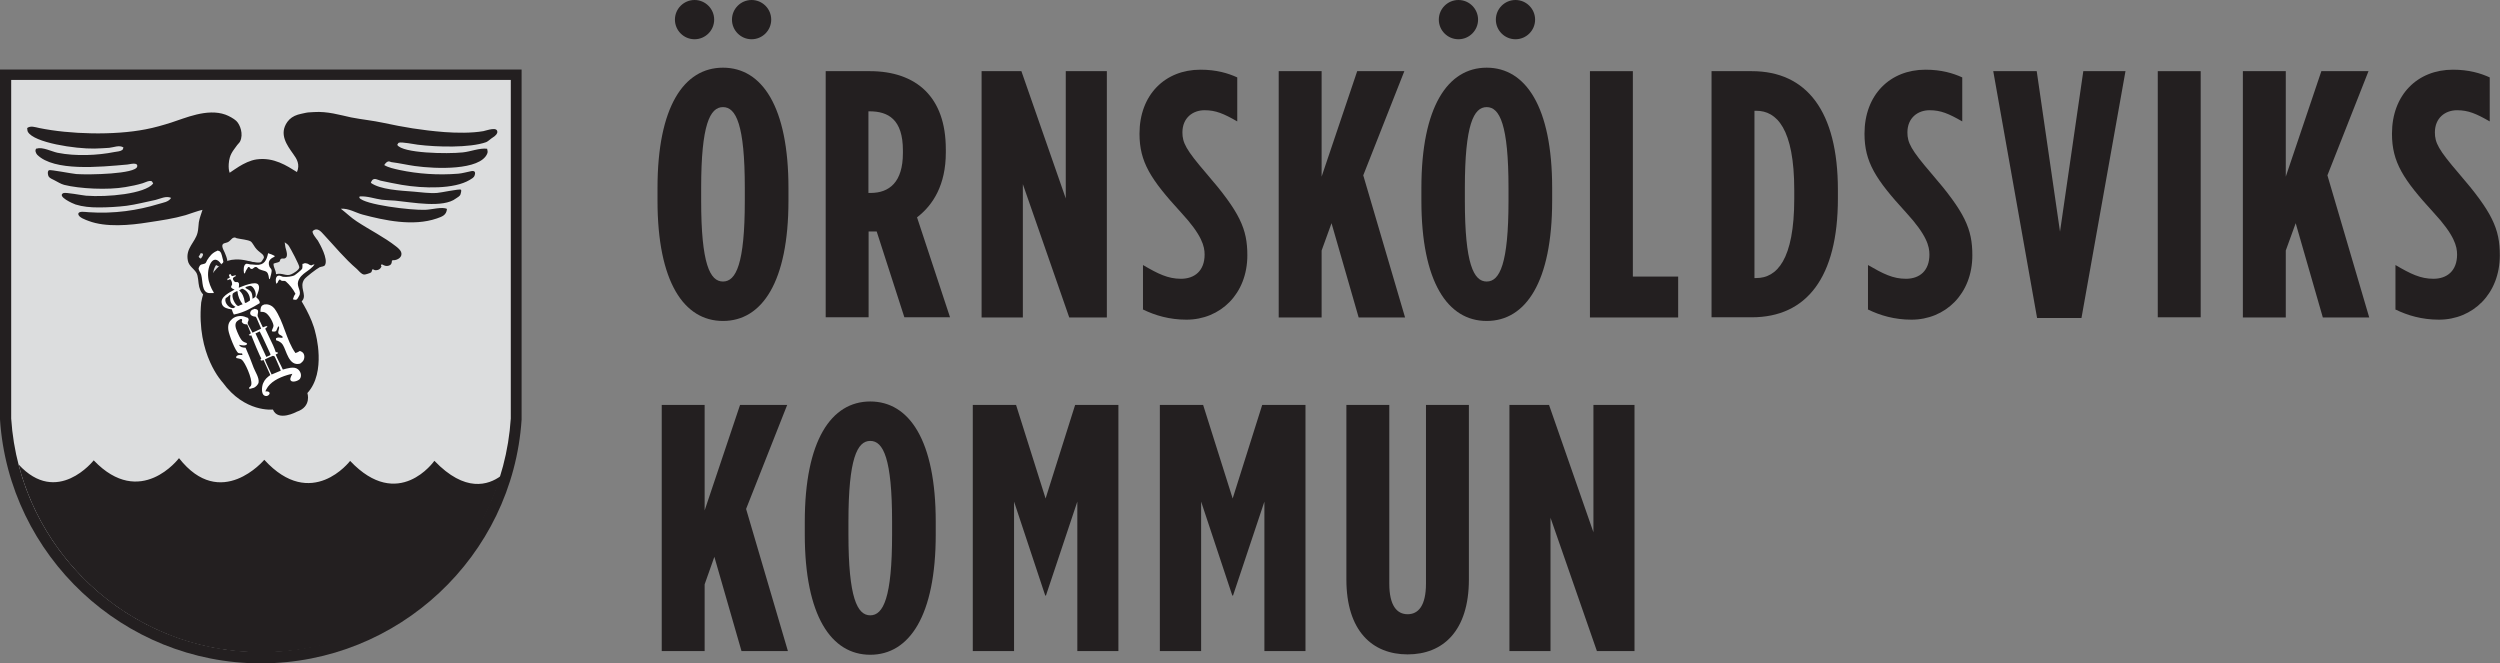
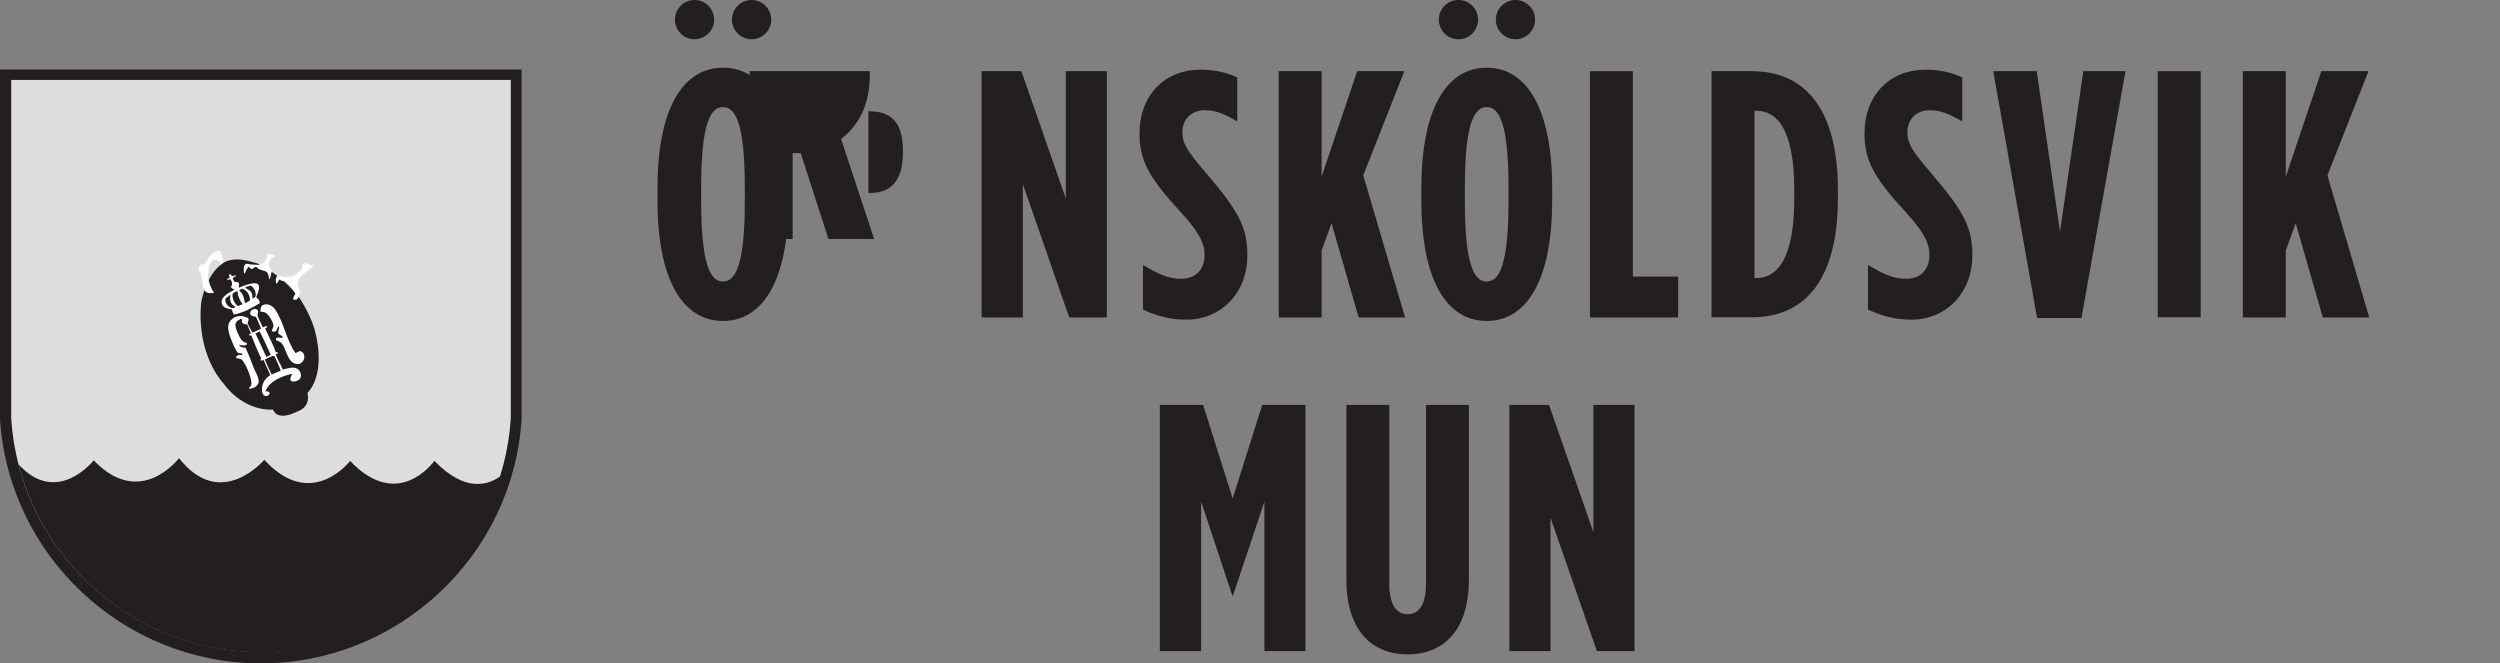
<svg xmlns="http://www.w3.org/2000/svg" id="Layer_2" data-name="Layer 2" viewBox="0 0 136.31 36.16">
  <rect x="0" y="0" width="136.31" height="36.16" fill="#808080" stroke="none" />
  <defs>
    <style>      .cls-1 {        fill: #fff;      }      .cls-2 {        fill: #dcddde;      }      .cls-3 {        fill: #231f20;      }    </style>
  </defs>
  <g id="Lager_1" data-name="Lager 1">
    <path class="cls-3" d="m0,22.87v-.92s0-17.9,0-17.9v-.26h28.44v19.09c-.49,7.45-6.73,13.29-14.22,13.29S.49,30.31,0,22.87" />
    <path class="cls-2" d="m.61,4.36v17.56h0v.9h0c.46,7.11,6.4,12.73,13.62,12.73s13.16-5.62,13.62-12.73h0V4.36H.61Z" />
    <path class="cls-3" d="m14.04,14.36l-.58-.15c-.93-.21-1.33.16-1.33.16-.92.62-1.16,2.12-1.16,2.12-.27,2.86,1.17,4.36,1.17,4.36,1.2,1.66,2.74,1.48,2.74,1.48.28.68,1.3.12,1.3.12.83-.28.58-1.02.58-1.02,1.05-1.14.44-3.27.44-3.27-.18-.86-.83-1.85-.83-1.85-.99-1.35-2.34-1.94-2.34-1.94" />
-     <path class="cls-3" d="m27.11,7.23c-.03.15-.21.24-.32.32-.08.06-.19.16-.28.2-.89.32-2.7.27-3.73.14-.18-.02-.86-.16-1.03-.11-.04.01-.07.09-.09.12.28.46,2.73.5,3.57.41.42-.04.91-.25,1.33-.2.02.09.05.18,0,.28-.4.9-2.76.83-3.96.66-.42-.06-.79-.15-1.26-.21-.03,0-.09-.04-.14-.04-.12.01-.19.11-.25.2.23.14.53.2.84.27,1,.21,2.08.29,3.2.2.24-.02.49-.1.71-.14.18-.03.24.05.18.23-.04.13-.16.18-.27.25-.85.51-2.51.47-3.7.27-.37-.06-.77-.15-1.16-.23-.08-.02-.23-.09-.3-.09-.14,0-.19.09-.23.21.52.37,1.58.42,2.35.48.38.03.82.1,1.26.07.18-.01,1.22-.23,1.3-.18.04.03,0,.2-.02.25-.04.12-.16.16-.25.23-.7.54-2.38.21-3.31.12-.27-.02-.46-.02-.73-.05-.38-.05-.8-.21-1.21-.18l-.02.07c.26.38,2.82.69,3.59.66.36-.01.92-.18,1.19-.05-.03.35-.27.42-.55.52-1.3.45-2.88.1-4.05-.21-.38-.1-.75-.35-1.19-.32.29.22.56.49.87.69.71.47,1.49.85,2.15,1.37.09.07.23.19.27.3.1.28-.2.45-.43.45.03-.03-.07.02-.07.02-.01.15-.04.23-.16.27-.17.06-.29-.02-.39-.07-.03.02-.08.06-.02.11-.05.14-.17.23-.36.21-.02,0-.1-.05-.11-.05-.06,0-.04.14-.11.18-.04.03-.31.12-.37.11-.16-.02-.29-.21-.39-.3-.67-.57-1.2-1.23-1.8-1.87-.14-.15-.35-.43-.6-.21-.1.08.21.45.27.53.12.21.57,1,.39,1.33-.05.09-.19.08-.29.12-.16.08-.75.53-.84.66-.29.42.14.82-.09,1.14-.04.06-.16.16-.23.18-.28.07-.51-.07-.44-.27.03-.09.13-.16.11-.27-.02-.11-.45-.48-.59-.44-.12.03-.09.15-.32.2-.08-.11-.12-.21-.16-.36-.12.06-.19.07-.36.04.05-.35-.03-.39-.3-.52-.06-.03-.16-.1-.25-.09-.19.02-.05.16-.36.05-.02.06-.05.13-.07.2-.02.08-.03.1-.05.16-.14-.04-.24-.08-.3-.18-.05-.09-.03-.28-.02-.39.02-.12.09-.42.16-.44.08-.03.23.01.28.02.18.01.43.09.61.04.06-.02.12-.16.16-.21,0,.01.02-.04.02-.05,0-.09-.06-.16-.11-.2-.15-.12-.26-.2-.37-.35-.05-.07-.17-.28-.23-.32-.15-.1-.57-.13-.77-.18-.03,0-.07-.05-.14-.04-.18.03-.2.24-.46.29-.34.06-.14.34-.05.55.06.15.12.28.14.47-.06.02-.13.05-.2.09h0s-.03.02-.03.02c0,0-.02.01-.03.02,0,0-.01,0-.03.02l-.04.02s0,0,0,0c-.03.03-.08.06-.12.09-.05,0-.09-.03-.17-.07-.28.41-.17.99.04,1.4.05.1.09.16.14.29-.59.2-.96.04-1.1-.5-.06-.24-.04-.59-.16-.78-.14-.22-.41-.36-.46-.66-.13-.67.4-.98.53-1.51.05-.19.04-.36.07-.57.04-.24.13-.45.2-.68-.27.06-.63.2-.92.29-.66.19-1.29.28-2.01.39-1.04.17-2.34.28-3.27-.07-.16-.06-.58-.2-.57-.39.01-.17.38-.1.55-.09,1.41.1,2.72-.11,3.8-.44.29-.09.56-.11.71-.34-.27-.13-.6.05-.85.11-.53.11-1.06.25-1.58.32-.49.06-1.02.09-1.53.09-.45,0-.87-.04-1.25-.16-.13-.04-1.03-.44-.67-.62.11-.06,1.02.12,1.24.14,1.16.09,3.21-.1,3.66-.66-.05-.1-.05-.16-.21-.14-.11.01-.25.09-.36.12-.3.09-.63.16-.94.21-.96.17-2.51.09-3.34-.12-.19-.05-.37-.17-.53-.25-.12-.07-.25-.1-.32-.21-.04-.07-.08-.28.02-.34.08-.04,1.25.19,1.49.21.69.05,3.25,0,3.32-.41.05-.26-.41-.12-.53-.11-1.54.14-4,.38-4.92-.53-.05-.05-.16-.24-.05-.34h.04c.29-.1.82.17,1.12.23,1,.2,2.19.14,3.09-.04.15-.03.32-.03.43-.11.05-.03.04-.08.07-.14-.22-.15-.55,0-.78.02-.22.02-.56.03-.8.04-1.04.02-3.3-.32-3.63-.91-.04-.07-.02-.12-.04-.21.19-.14.42-.05.66,0,1.65.34,4.07.41,5.8.07.48-.09.96-.23,1.4-.37.73-.23,1.95-.79,2.95-.43.19.07.45.21.59.34.22.21.4.73.21,1.12-.03.07-.12.14-.16.2-.23.33-.42.49-.46,1.03-.01.18,0,.34.05.48.18-.12.33-.23.51-.34.26-.16.61-.34.96-.39.94-.13,1.65.35,2.2.69.18-.41-.01-.72-.2-.98-.34-.48-.8-1.09-.32-1.76.14-.19.32-.31.57-.39.06-.02.14-.04.2-.05.08-.02.16-.04.23-.05.03,0,.12-.02.12-.02.1-.01.24-.01.32-.02.75-.05,1.42.16,2.03.29.61.12,1.18.17,1.78.3,1.07.23,2.05.4,3.31.5.67.05,1.49.06,2.12-.05.18-.03.84-.3.76.11m-16.16,6.53s-.08.16-.11.18c-.03.02.04.09.04.09-.02,0,.07.03.07.04.02-.03.18-.21.09-.28-.03-.02-.05,0-.09-.02m4.57-.6l.04.28c.04.17.19.53-.04.61-.06.02-.13-.01-.2.02-.05.02-.05.13-.09.16-.07.05-.24.06-.32.11.01.25.12.31.14.57.33-.1.56.14.84,0,.13-.06.4-.22.43-.37.02-.11-.49-1.05-.57-1.17-.06-.09-.14-.14-.23-.2" />
    <path class="cls-1" d="m14.44,16.6c.23-.04.44.11.53.23.5.69.64,1.73,1.14,2.42.1-.04.12-.04.2-.09-.02,0,.02-.02.04-.02.05,0,.17.08.19.12.1.15.05.37-.05.46-.03.03-.1.1-.14.11-.61.15-.73-.72-.93-1.03-.08-.13-.21-.2-.37-.25,0-.04,0-.07,0-.11.15-.07.18-.02.32-.02.03,0,.05-.04.05-.04-.06-.11-.18-.1-.23-.19-.07-.13.06-.22.02-.39,0,0-.05,0-.05.02-.1.17-.04.3-.32.25-.07-.04.09-.2.07-.34-.04-.22-.28-.62-.46-.69-.06-.03-.14-.04-.25-.04,0-.19.02-.31.14-.37.03-.01.08-.03.11-.04" />
    <path class="cls-1" d="m16.66,14.36c.15-.01.18.09.3.11.01,0,.07-.01.05-.02.05-.02.08-.02.14-.04-.22.36-.74.47-.89.92-.1.31.2.54.05.8-.03.06-.1.2-.16.21-.07.02-.12-.01-.18-.02.04-.14.07-.21.14-.3-.13-.26-.32-.49-.52-.67-.11-.09-.21.04-.33-.12-.02.02-.05.05-.07.07-.03.03-.03.07-.05.11-.04,0-.03.07-.08.05,0,0-.12-.46.19-.43.03,0,.15.06.17.06.23.03.5-.02.62-.07.06-.03.4-.3.43-.36.03-.07.02-.18.02-.27.05,0,.13-.05.16-.05" />
    <path class="cls-1" d="m14.63,13.81c.14.04.22.08.34.14,0,0,0,.05,0,.05-.22.09-.39.23-.28.53.02.06.11.13.12.2.02.08-.06.35-.09.46,0,0-.05.07-.05,0-.07-.5-.18-.35-.55-.52-.04-.02-.1-.1-.14-.11-.18-.03-.17.19-.34.07,0,0-.03-.06-.04-.07-.01,0-.06,0-.07,0-.03.06-.07.12-.11.18-.03.05-.05.12-.07.18,0,0-.07-.05-.05-.07-.02-.08-.04-.45.15-.47.04,0,.17.03.21.04-.1-.01.28.01.3.02.46.03.58-.26.66-.64" />
    <path class="cls-1" d="m11.88,13.67c.18,0,.21.24.25.39.04.2.11.23-.07.34-.42-.62-.77.09-.71.71.02.28.16.6.28.8.03-.02.02.06.02.07-.12-.01-.14.01-.25,0-.41-.04-.33-.62-.43-1-.03-.11-.15-.24-.14-.36,0,0,.03-.08.04-.09.07-.14.15-.1.3-.16.06-.02.09-.12.12-.18.14-.22.29-.42.57-.52.06-.02-.07-.02.02-.02" />
    <path class="cls-1" d="m12.57,14.93c.08.18.06.13.28.07,0,0,0,.05,0,.06-.04.02-.09.04-.12.07-.08.06.02.23.11.25.04,0,.11,0,.12,0l.06.05c.03.06,0,.19,0,.26.17-.07.93-.4,1.07-.16.1.17-.04.46-.09.59,0-.01-.03.07-.02.09,0,.02.09.08.11.11.03.04.07.14.07.14,0,0,0,.07,0,.07-.42.25-.84.51-1.41.62-.05-.1-.08-.16-.11-.28-.23-.03-.46-.09-.53-.27-.17-.42.47-.68.68-.81-.18-.07-.22-.13-.17-.21.05-.08.04-.09.03-.14,0-.06-.04-.16-.09-.21-.02-.02-.02,0-.16.05v-.08s.07-.03.12-.05c0,0,0-.05,0-.05-.05-.13-.07-.12.05-.15m-.04,1.13s-.1.09-.12.11c-.04.03-.11.05-.12.11-.05.23.21.52.43.5.04,0,.09-.06.12-.07-.22-.12-.33-.27-.28-.6.02.02.01-.04-.02-.04m.36-.21s-.17.08-.2.12c-.11.21.15.65.27.68.06.01.09-.03.12-.04.06-.02.09-.03.14-.05-.15-.21-.25-.39-.28-.71,0,0-.05,0-.05,0m.3-.14s-.12.07-.16.09c.18.17.26.34.31.67l.05.02c.08-.04.16-.09.23-.14.02-.29-.19-.58-.43-.64m.45-.16s-.2.04-.25.07c-.01,0-.01.05-.02.05.3.17.37.18.39.59.03-.02.15-.09.16-.12.07-.23-.12-.58-.29-.59" />
    <path class="cls-1" d="m13.85,16.84c.37.01.16.27.2.4,0,.01.2.45.28.61.13-.05.22-.1.25-.04-.05.04-.06.07-.12.11.14.3.29.61.43.91.04.09.12.28.14.36.02.05.05,0,.09,0,0,.02.02.07.04.07-.04.03-.08.04-.13.07.11.28.27.54.39.82.23-.06.61-.19.82-.02.14.11.24.34.11.53-.07.1-.46.25-.52.04-.02-.09.09-.28.11-.32-.11.02-.2.05-.28.07-.46.14-.94.38-1.14.78-.02.03-.03.07-.05.11.42-.03.18.35-.05.23-.19-.09-.15-.5-.07-.68.09-.21.22-.32.39-.44-.12-.29-.25-.54-.37-.82-.07.02-.13.06-.17-.01,0-.02.05-.08.05-.08-.05-.03-.5-1.12-.55-1.26-.09.06-.1-.02-.14-.02.04-.02.08-.06.12-.09-.07-.17-.13-.31-.2-.48-.19-.01-.22-.03-.3-.14,0,0,.07-.16-.04-.16-.03,0-.12.06-.14.07-.24.13-.17.39-.07.62.07.16.17.41.3.52.06.05.15.08.23.11,0,0,0,.06,0,.07-.1.09-.27.05-.43.02.09.14.19.15.36.16.16.36.3.7.44,1.09.08.21.31.55.27.8-.02.12-.15.24-.25.29-.08.03-.17.04-.25.07,0-.01-.01-.07-.02-.07.04-.04.11-.09.12-.16.07-.34-.36-1.26-.52-1.37-.08-.06-.19-.06-.3-.09,0-.02,0-.05,0-.07.04-.1.22-.11.34-.09l-.02-.09c-.08,0-.14,0-.2-.02-.16-.08-.52-1-.55-1.26-.04-.32.06-.47.21-.6.19-.17.52-.21.76-.09.05.02.08.01.11.05.08.12-.05.18-.02.3,0,.03.2.38.26.49,0,0,.05-.03.17-.08.1-.05.2-.09.3-.14-.08-.18-.15-.35-.23-.53,0-.02-.06-.12-.07-.12-.12-.01-.39-.07-.27-.3.03-.05.11-.11.18-.11m1.03,2.54c-.14.05-.3.13-.44.2.11.29.25.55.37.82.16-.07.33-.14.5-.21-.03-.06-.04-.12-.07-.18-.04-.09-.24-.57-.28-.61-.02-.01-.05,0-.07-.02m-.73-1.33c-.07.03-.16.08-.23.11.2.43.39.85.59,1.28.28-.13.27-.05.14-.34-.06-.14-.11-.24-.18-.39-.1-.22-.21-.45-.32-.66" />
    <path class="cls-3" d="m23.68,25.13s-1.95,2.79-4.59,0c0,0-2.1,2.76-4.68-.06,0,0-2.37,2.82-4.65-.09,0,0-2.1,2.79-4.65.12,0,0-1.99,2.53-4.1.22,1.51,5.89,6.87,10.25,13.24,10.25s11.34-4.05,13.06-9.62c-.68.5-1.95.92-3.62-.82" />
    <path class="cls-3" d="m35.85,10.94v-.69c0-4.43,1.44-6.56,3.57-6.56s3.57,2.13,3.57,6.56v.69c0,4.43-1.44,6.56-3.57,6.56s-3.57-2.13-3.57-6.56m4.76,0v-.69c0-3.45-.48-4.41-1.19-4.41s-1.19.96-1.19,4.41v.69c0,3.45.48,4.41,1.19,4.41s1.19-.96,1.19-4.41" />
-     <path class="cls-3" d="m45.01,3.88h2.42c1.25,0,2.3.35,3.03,1.07.71.71,1.11,1.75,1.11,3.2v.17c0,1.75-.69,2.86-1.57,3.53l1.8,5.45h-2.49l-1.51-4.68h-.44v4.68h-2.34V3.88Zm2.46,6.64c1.02,0,1.76-.59,1.76-2.17v-.15c0-1.69-.8-2.13-1.82-2.13h-.06v4.45h.12Z" />
+     <path class="cls-3" d="m45.01,3.88h2.42v.17c0,1.75-.69,2.86-1.57,3.53l1.8,5.45h-2.49l-1.51-4.68h-.44v4.68h-2.34V3.88Zm2.46,6.64c1.02,0,1.76-.59,1.76-2.17v-.15c0-1.69-.8-2.13-1.82-2.13h-.06v4.45h.12Z" />
    <polygon class="cls-3" points="53.52 3.88 55.69 3.88 58.11 10.82 58.11 3.88 60.35 3.88 60.35 17.31 58.3 17.31 55.77 10.04 55.77 17.31 53.52 17.31 53.52 3.88" />
    <path class="cls-3" d="m62.32,16.85v-2.4c.82.48,1.36.75,2.07.75.75,0,1.29-.44,1.29-1.32,0-.44-.13-1.05-1.29-2.3-1.65-1.8-2.26-2.74-2.26-4.29,0-2.13,1.4-3.49,3.32-3.49.88,0,1.5.19,2.01.42v2.4c-.73-.42-1.17-.61-1.78-.61-.65,0-1.21.42-1.21,1.21,0,.56.19.94,1.3,2.23,1.84,2.13,2.24,3.03,2.24,4.47,0,2.11-1.48,3.51-3.32,3.51-.92,0-1.71-.23-2.38-.56" />
    <polygon class="cls-3" points="69.72 3.88 72.06 3.88 72.06 9.63 74 3.88 76.57 3.88 74.33 9.56 76.61 17.31 74.08 17.31 72.6 12.17 72.06 13.66 72.06 17.31 69.72 17.31 69.72 3.88" />
    <path class="cls-3" d="m77.5,10.94v-.69c0-4.43,1.44-6.56,3.56-6.56s3.57,2.13,3.57,6.56v.69c0,4.43-1.44,6.56-3.57,6.56s-3.56-2.13-3.56-6.56m4.75,0v-.69c0-3.45-.48-4.41-1.19-4.41s-1.19.96-1.19,4.41v.69c0,3.45.48,4.41,1.19,4.41s1.19-.96,1.19-4.41" />
    <polygon class="cls-3" points="86.69 3.88 89.03 3.88 89.03 15.08 91.5 15.08 91.5 17.31 86.69 17.31 86.69 3.88" />
    <path class="cls-3" d="m93.32,3.88h2.19c2.99,0,4.7,2.17,4.7,6.48v.46c0,4.31-1.71,6.48-4.7,6.48h-2.19V3.88Zm2.34,2.15v9.13h.1c1.11,0,2.07-.98,2.07-4.33v-.46c0-3.36-.96-4.33-2.07-4.33h-.1Z" />
    <path class="cls-3" d="m101.85,16.85v-2.4c.83.48,1.36.75,2.07.75.75,0,1.28-.44,1.28-1.32,0-.44-.13-1.05-1.28-2.3-1.65-1.8-2.26-2.74-2.26-4.29,0-2.13,1.4-3.49,3.32-3.49.88,0,1.5.19,2.01.42v2.4c-.73-.42-1.17-.61-1.78-.61-.65,0-1.21.42-1.21,1.21,0,.56.19.94,1.3,2.23,1.84,2.13,2.24,3.03,2.24,4.47,0,2.11-1.48,3.51-3.32,3.51-.92,0-1.71-.23-2.38-.56" />
    <polygon class="cls-3" points="108.68 3.88 111.05 3.88 112.32 12.63 113.59 3.88 115.89 3.88 113.49 17.34 111.07 17.34 108.68 3.88" />
    <rect class="cls-3" x="117.65" y="3.88" width="2.34" height="13.42" />
    <polygon class="cls-3" points="122.29 3.88 124.63 3.88 124.63 9.63 126.57 3.88 129.14 3.88 126.9 9.56 129.18 17.31 126.65 17.31 125.17 12.17 124.63 13.66 124.63 17.31 122.29 17.31 122.29 3.88" />
-     <path class="cls-3" d="m130.61,16.85v-2.4c.82.48,1.36.75,2.07.75.75,0,1.29-.44,1.29-1.32,0-.44-.13-1.05-1.29-2.3-1.65-1.8-2.26-2.74-2.26-4.29,0-2.13,1.4-3.49,3.32-3.49.88,0,1.5.19,2.01.42v2.4c-.73-.42-1.17-.61-1.78-.61-.65,0-1.21.42-1.21,1.21,0,.56.19.94,1.3,2.23,1.84,2.13,2.24,3.03,2.24,4.47,0,2.11-1.48,3.51-3.32,3.51-.92,0-1.71-.23-2.38-.56" />
-     <polygon class="cls-3" points="36.08 22.08 38.42 22.08 38.42 27.83 40.35 22.08 42.92 22.08 40.68 27.75 42.96 35.5 40.43 35.5 38.95 30.36 38.42 31.86 38.42 35.5 36.08 35.5 36.08 22.08" />
-     <path class="cls-3" d="m43.88,29.14v-.69c0-4.43,1.44-6.56,3.57-6.56s3.57,2.13,3.57,6.56v.69c0,4.43-1.44,6.56-3.57,6.56s-3.57-2.13-3.57-6.56m4.76,0v-.69c0-3.45-.48-4.41-1.19-4.41s-1.19.96-1.19,4.41v.69c0,3.45.48,4.41,1.19,4.41s1.19-.96,1.19-4.41" />
-     <polygon class="cls-3" points="53.04 22.08 55.4 22.08 57.01 27.18 58.62 22.08 60.98 22.08 60.98 35.5 58.74 35.5 58.74 27.35 57.03 32.47 56.99 32.47 55.29 27.35 55.29 35.5 53.04 35.5 53.04 22.08" />
    <polygon class="cls-3" points="63.24 22.08 65.6 22.08 67.21 27.18 68.82 22.08 71.18 22.08 71.18 35.5 68.94 35.5 68.94 27.35 67.23 32.47 67.19 32.47 65.49 27.35 65.49 35.5 63.24 35.5 63.24 22.08" />
    <path class="cls-3" d="m73.41,31.59v-9.51h2.34v9.74c0,1.21.42,1.67,1,1.67s1-.46,1-1.67v-9.74h2.34v9.51c0,2.82-1.42,4.09-3.34,4.09s-3.34-1.27-3.34-4.09" />
    <polygon class="cls-3" points="82.3 22.08 84.46 22.08 86.88 29.02 86.88 22.08 89.12 22.08 89.12 35.5 87.07 35.5 84.54 28.23 84.54 35.5 82.3 35.5 82.3 22.08" />
    <path class="cls-3" d="m38.94,1.07c0,.59-.48,1.07-1.07,1.07s-1.07-.48-1.07-1.07.48-1.07,1.07-1.07,1.07.48,1.07,1.07" />
    <path class="cls-3" d="m42.05,1.07c0,.59-.48,1.07-1.07,1.07s-1.07-.48-1.07-1.07.48-1.07,1.07-1.07,1.07.48,1.07,1.07" />
    <path class="cls-3" d="m80.59,1.07c0,.59-.48,1.07-1.07,1.07s-1.07-.48-1.07-1.07.48-1.07,1.07-1.07,1.07.48,1.07,1.07" />
    <path class="cls-3" d="m83.7,1.07c0,.59-.48,1.07-1.07,1.07s-1.07-.48-1.07-1.07.48-1.07,1.07-1.07,1.07.48,1.07,1.07" />
  </g>
</svg>